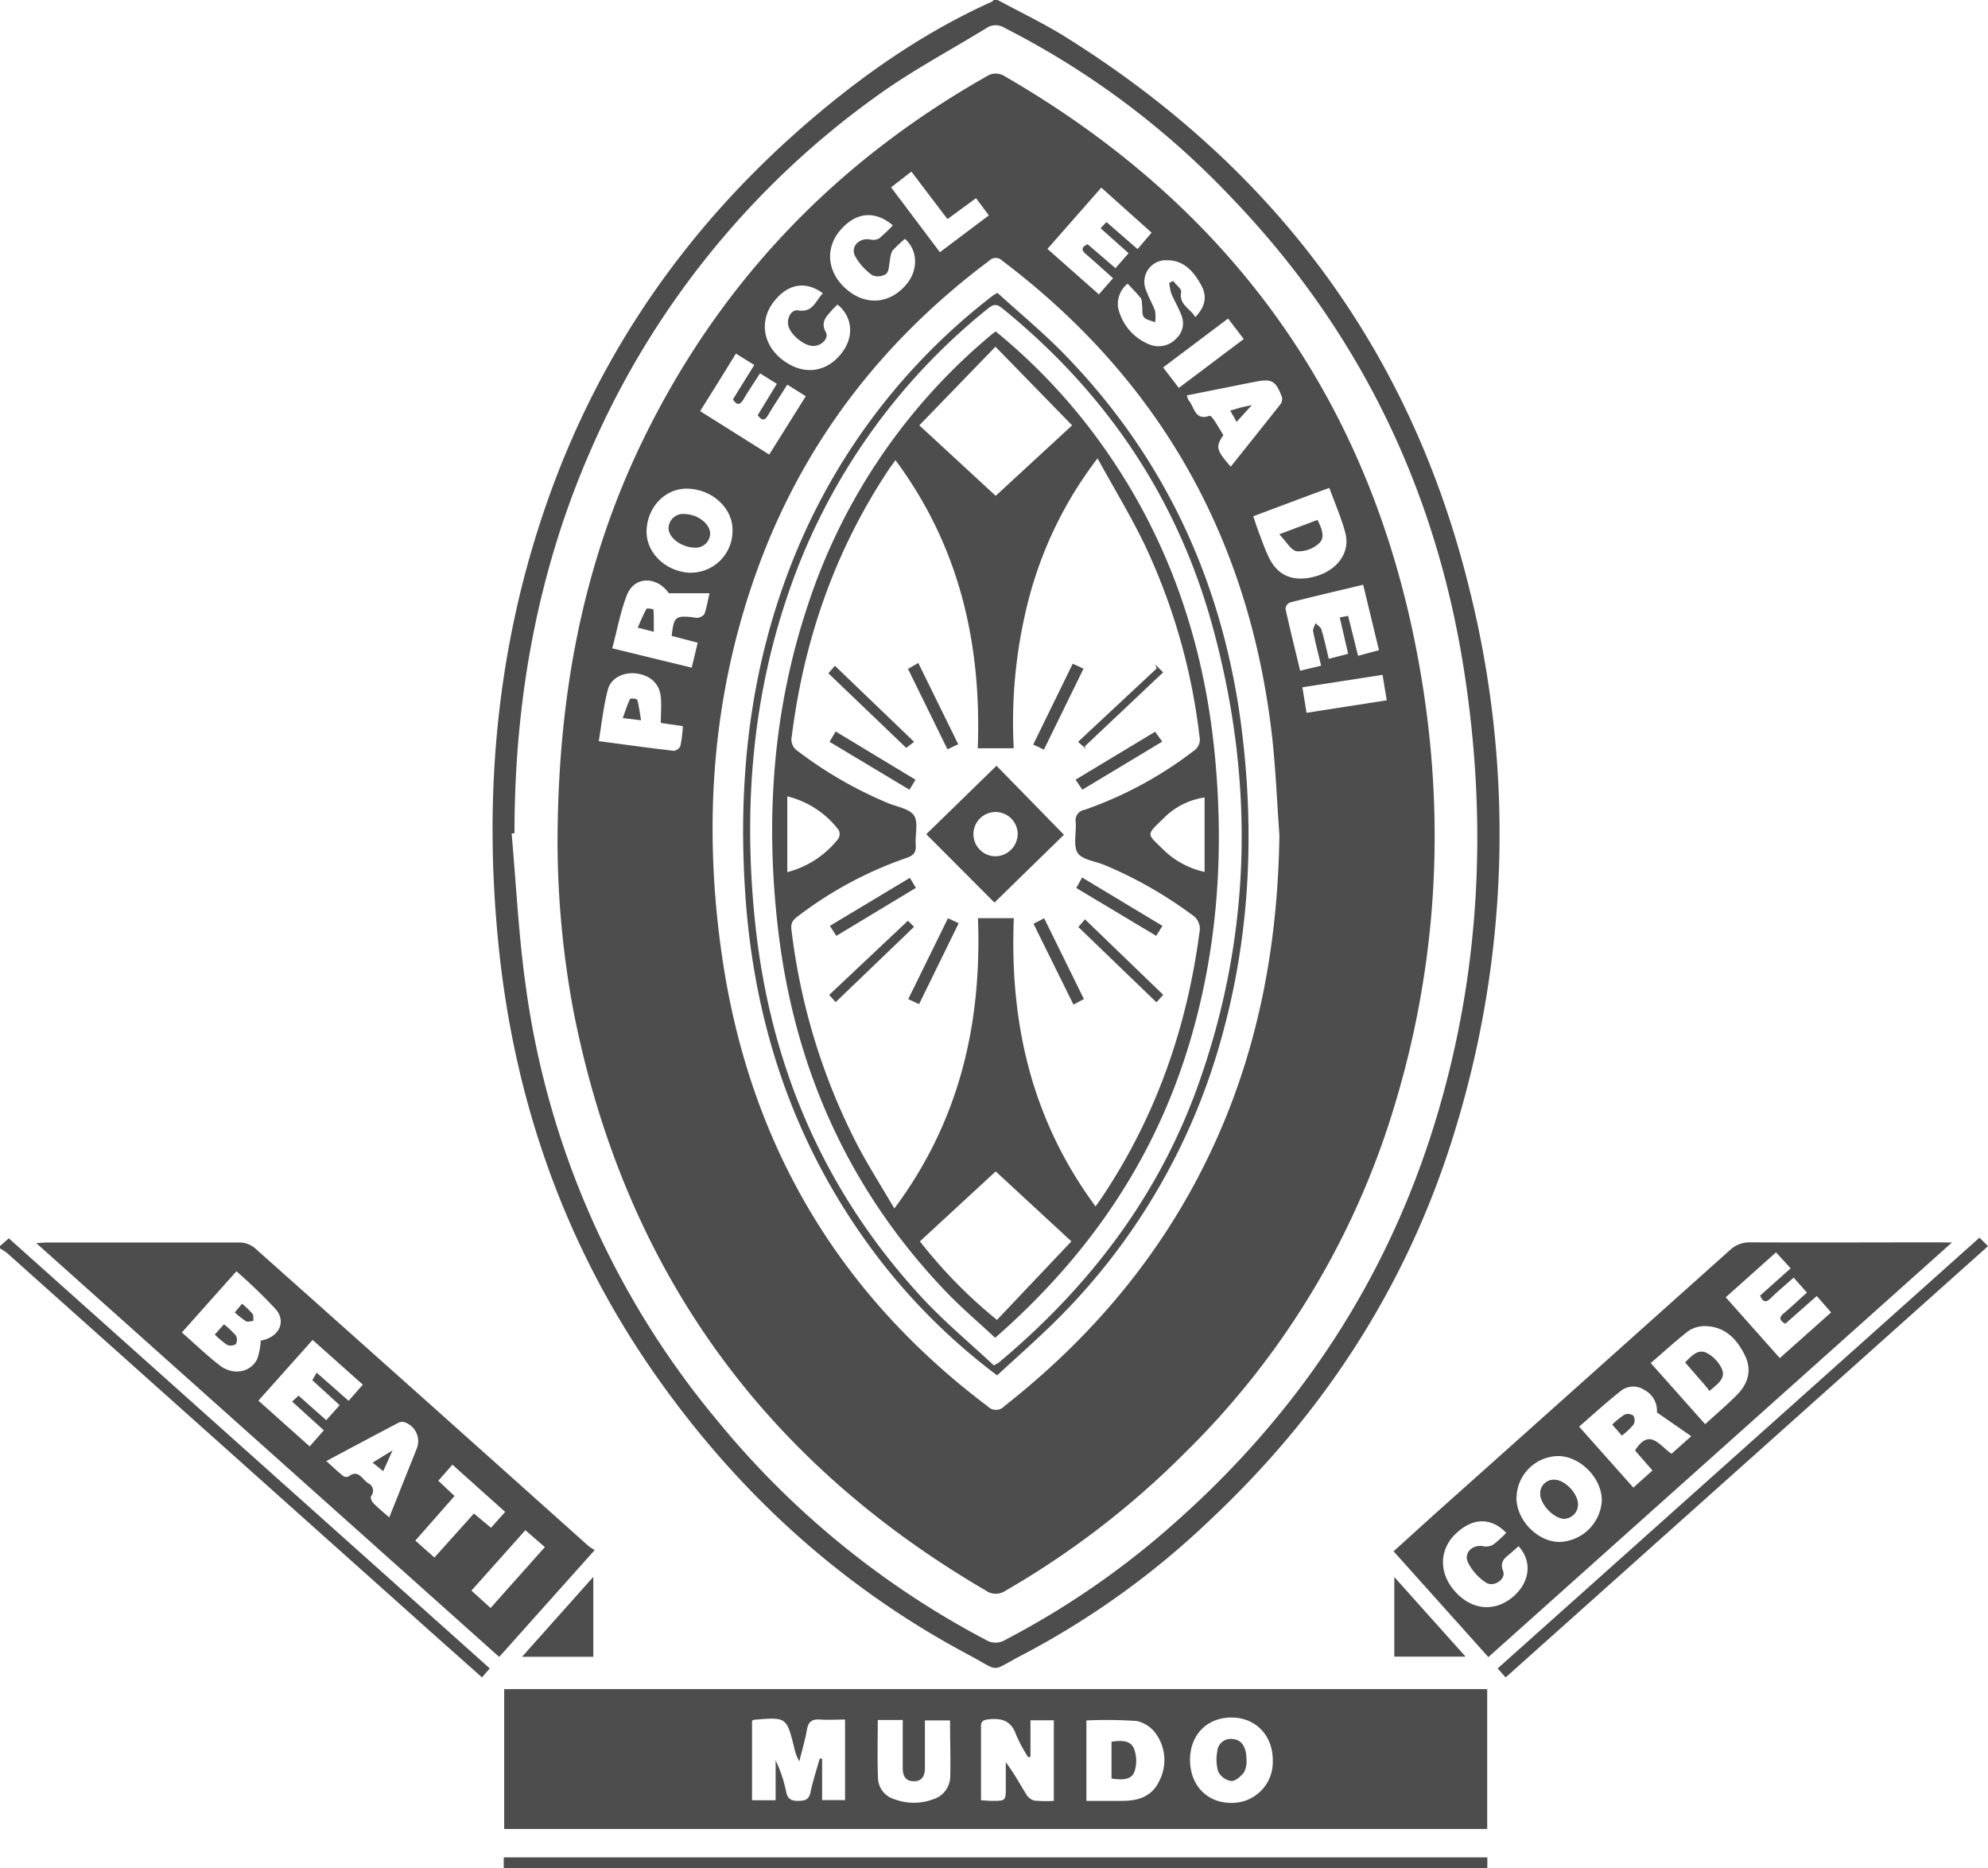
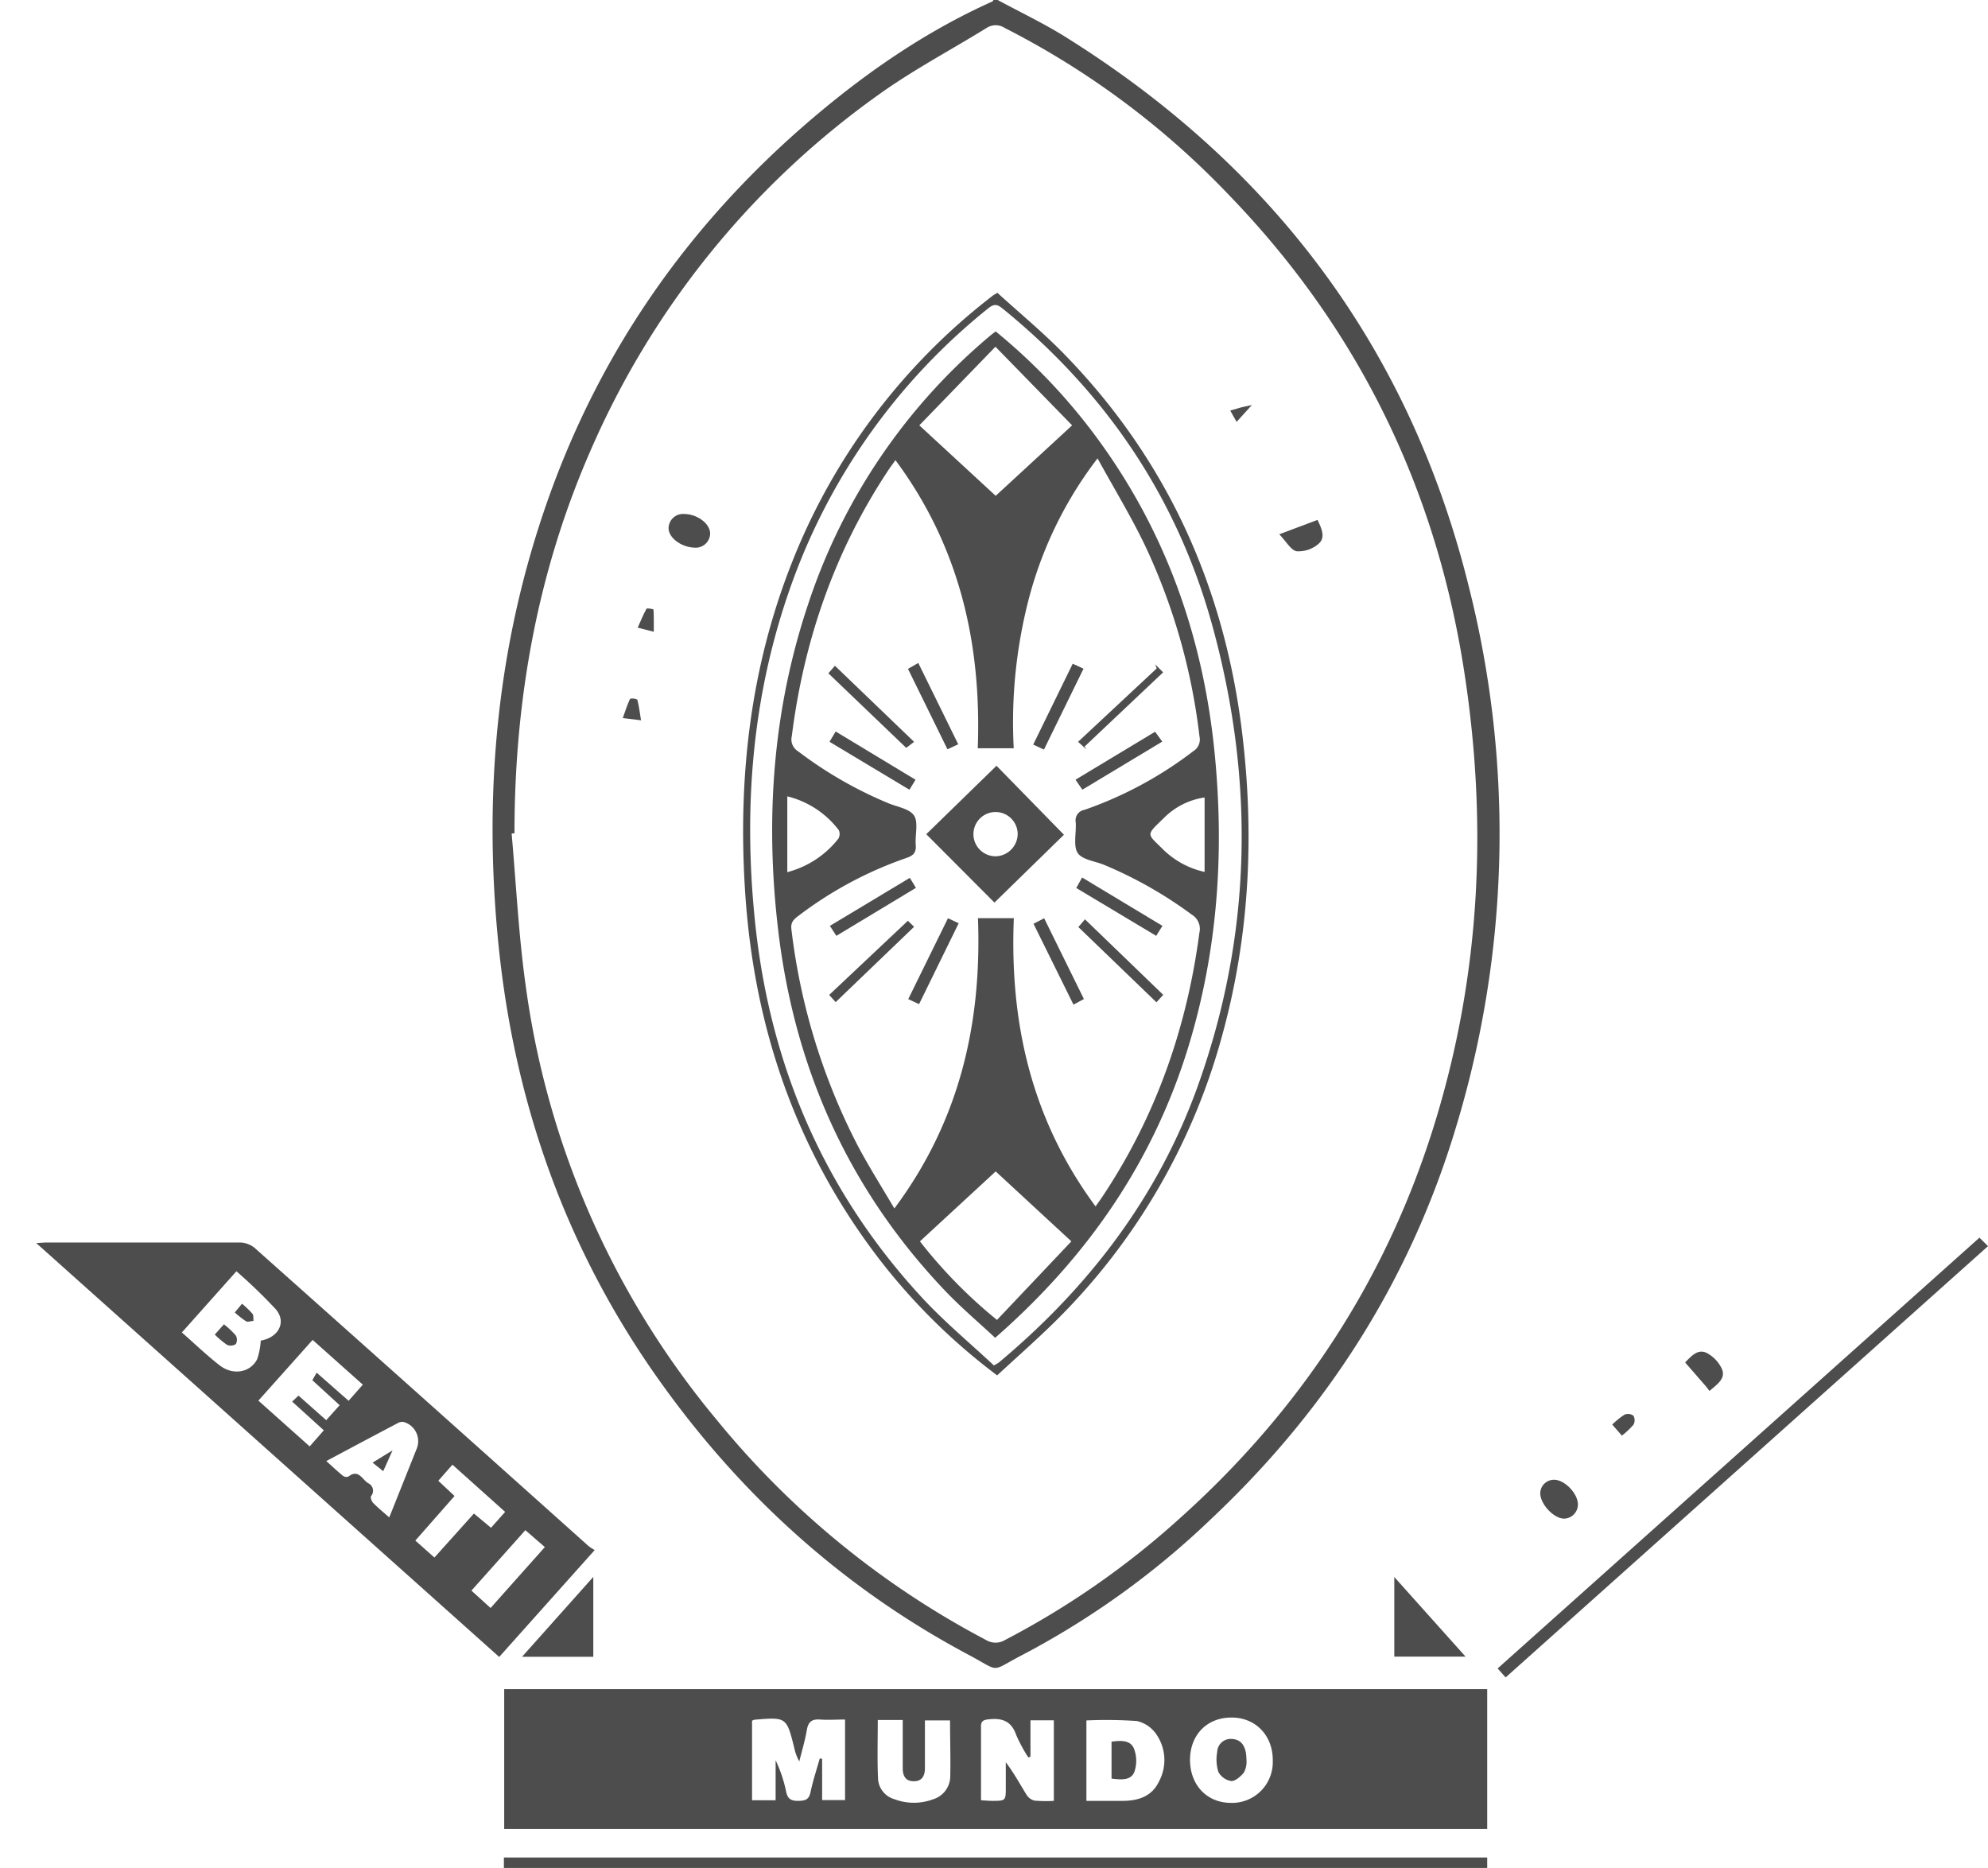
<svg xmlns="http://www.w3.org/2000/svg" viewBox="0 0 398 373.95">
  <defs>
    <style>
      .cls-1 {
        fill: #4d4d4d;
      }
    </style>
  </defs>
  <g id="Laag_2" data-name="Laag 2">
    <g id="All_Logo_s" data-name="All Logo's">
      <g>
        <path class="cls-1" d="M100.88,374H297.74v-2.14H100.88Z" />
        <path class="cls-1" d="M199.74,0c4.53,2.45,9.21,4.67,13.58,7.4,41.61,26,69.05,62.54,80.8,110.29a202,202,0,0,1-2.64,108c-9.16,30.48-25.75,56.48-48.9,78.29a166.14,166.14,0,0,1-37.83,27.29c-6.76,3.48-4.17,3.55-10.86,0-25.07-13.35-45.59-31.94-62-55.06-18.47-26-28.82-55.12-32.06-86.78-3.12-30.5-.38-60.38,9.87-89.4,10.57-29.9,28.15-55,52.16-75.65,11.2-9.63,23.27-18,36.78-24.07.11,0,.17-.2.25-.31ZM103,166.81l-.57.06c.9,10.09,1.39,20.25,2.79,30.27a171.68,171.68,0,0,0,38.32,87.17,174.14,174.14,0,0,0,53.86,44,3.67,3.67,0,0,0,3.82,0,166.88,166.88,0,0,0,34.46-23.89c24.6-21.9,42.07-48.46,51.69-80,9.05-29.64,10.48-59.84,5.71-90.35C287.36,97.44,271.76,65.63,246,39A165.85,165.85,0,0,0,201.16,5.6a3.33,3.33,0,0,0-3.65,0c-7.27,4.49-14.89,8.5-21.8,13.49a170.86,170.86,0,0,0-57.24,70.55C107.62,114.21,103,140.05,103,166.81Z" />
-         <path class="cls-1" d="M0,249.45l1.76-1.55L98.05,334c-.55.65-1,1.15-1.55,1.8-3.28-2.91-6.46-5.73-9.63-8.56Q44.18,289.07,1.48,250.91a15.76,15.76,0,0,0-1.48-1Z" />
        <path class="cls-1" d="M297.74,338.15v28H100.94v-28Zm-147.18,6.33V360.4h4.72v-8a27.4,27.4,0,0,1,2.11,6.29c.3,1.45,1,1.85,2.43,1.83s2.14-.26,2.45-1.76c.48-2.28,1.22-4.5,1.85-6.74l.47.09v8.26h4.59V344.24c-1.75,0-3.4.11-5,0s-2.34.41-2.63,2c-.37,2.15-1,4.26-1.53,6.38a9.28,9.28,0,0,1-1-2.67c-1.55-6.21-1.55-6.21-8-5.67A2.43,2.43,0,0,0,150.56,344.48Zm55.74,7.21-.44.12a29.92,29.92,0,0,1-2.43-4.52c-1-2.86-2.93-3.39-5.6-3.08-1.08.12-1.46.45-1.43,1.49,0,1.72,0,3.44,0,5.17v9.53c.91.05,1.51.11,2.12.12,2.84,0,2.84,0,2.84-2.73,0-1.67,0-3.33,0-5,1.61,2.12,2.78,4.29,4.08,6.39a2.74,2.74,0,0,0,1.6,1.28,25.65,25.65,0,0,0,3.94.06V344.39H206.3Zm11.2,8.83h7.24c3.09,0,5.84-.86,7.26-3.82a9.07,9.07,0,0,0-.47-9.46,6.46,6.46,0,0,0-3.91-2.7,87.25,87.25,0,0,0-10.12-.12Zm20.74-8.25c0,5,3.28,8.58,8.06,8.65a8.16,8.16,0,0,0,8.51-8.46c.05-4.94-3.34-8.55-8.1-8.62C241.74,343.76,238.28,347.21,238.24,352.27Zm-48-7.86h-5.07V347c0,2.35,0,4.7,0,7,0,1.47-.58,2.64-2.27,2.59-1.53,0-2.15-1-2.17-2.49,0-.75,0-1.51,0-2.27,0-2.47,0-4.93,0-7.5h-5c0,4.08-.12,8,.06,11.9a4.53,4.53,0,0,0,3.25,3.95,11,11,0,0,0,7.7.05,4.86,4.86,0,0,0,3.5-4.46C190.33,352.08,190.2,348.29,190.2,344.41Z" />
        <path class="cls-1" d="M7.26,248.86c1.06-.06,1.64-.12,2.23-.12,12.84,0,25.67,0,38.51,0a4.84,4.84,0,0,1,2.94,1.05q33.47,29.79,66.85,59.69a9.31,9.31,0,0,0,1.27.83L99.94,331.71Zm29.15,17.89c2.62,2.3,5,4.6,7.6,6.61s6.08,1.46,7.47-1.25a13.64,13.64,0,0,0,.72-3.73c3.54-.6,5.23-3.69,3-6.29a105.07,105.07,0,0,0-7.87-7.59Zm26.18,1.49L51.73,280.4,62,289.56l2.83-3.22-6.34-5.75,1.27-1.2,5.55,4.92,2.69-3-5.47-5,.86-1.51,6.4,5.63,2.85-3.23Zm15.34,35.54,5.46-13.67a4,4,0,0,0-2.47-5.41,1.65,1.65,0,0,0-1.15.13c-4.73,2.48-9.45,5-14.45,7.66,1.27,1.14,2.3,2.12,3.4,3a1.11,1.11,0,0,0,1.07.08c2-1.52,2.71.62,3.91,1.35a1.66,1.66,0,0,1,.59,2.59c-.17.3.11,1.05.42,1.37C75.62,301.82,76.64,302.64,77.93,303.78Zm12.65-10.56-2.83,3.22L91,299.49l-7.85,8.92,3.82,3.4L94.88,303l3.42,2.85,2.83-3.18Zm7.64,28.69c3.71-4.17,7.24-8.14,10.86-12.19l-3.9-3.39-10.8,12.1Z" />
-         <path class="cls-1" d="M390.78,248.74l-92.81,83L279,310.56c3.24-2.93,6.39-5.8,9.56-8.64q28.88-25.8,57.73-51.62a5.77,5.77,0,0,1,4.24-1.59c12.49.06,25,0,37.49,0Zm-60.3,24.13,10.89,12.24c2.27-2.07,4.43-3.89,6.4-5.89,2.15-2.18,3-4.84,1.63-7.74-1.59-3.32-3.95-5.89-7.95-6a5.88,5.88,0,0,0-3.47,1C335.42,268.47,333.06,270.67,330.48,272.87Zm1.24,9.89a4.68,4.68,0,0,0-2.5-4.49,4,4,0,0,0-4.85.28c-2.8,2.2-5.42,4.62-8.23,7.05L327,297.81l3.83-3.43-3.49-4c2.94-4.71,5-.82,7.31.65l3.94-3.51Zm32-23.31L357.42,265c-1.2-.68-1.3-1.26-.3-2.09,1.56-1.3,3-2.7,4.63-4.14l-2.66-3c-1.64,1.46-3.17,2.73-4.6,4.12-1,1-1.57.72-2.11-.52l6.11-5.46-2.93-3.2-10.07,9,10.83,12.17,10.27-9.14Zm-60.13,40.24c-.07,4.52,4.09,8.91,8.55,9a8.79,8.79,0,0,0,8.54-8.2c.09-4.45-4.17-8.88-8.6-9A8.47,8.47,0,0,0,303.62,299.69Zm-2.06,7.15c-3.09-3.16-6.76-3-10.12.23s-3.4,8.05.11,11.77,8.21,3.83,11.76.49c3.07-2.88,3.41-6.86.74-9.79L302.36,311c-1.09.92-2.17,1.61-1.43,3.53.62,1.6-1.87,3.32-3.45,2.28a10.31,10.31,0,0,1-3.58-4c-.95-2,1-3.74,3.17-3.24a2.83,2.83,0,0,0,1.94-.39A22.65,22.65,0,0,0,301.56,306.84Z" />
-         <path class="cls-1" d="M100.88,374v-2.14H297.74V374Z" />
+         <path class="cls-1" d="M100.88,374v-2.14V374Z" />
        <path class="cls-1" d="M301.43,335.81l-1.6-1.8,96.46-86.24,1.71,1.7Z" />
        <path class="cls-1" d="M293.41,331.65H279.14V315.71Z" />
        <path class="cls-1" d="M118.78,315.68v16H104.51Z" />
        <path class="cls-1" d="M311.15,296.24a2.74,2.74,0,0,0-2.79,2.69c0,2.21,2.78,5.16,4.86,5.09a2.84,2.84,0,0,0,2.68-2.85C315.9,299,313.25,296.24,311.15,296.24Z" />
-         <path class="cls-1" d="M111.62,168.32c.1-29.18,5.1-55.71,17.29-80.61,15.3-31.25,38.3-55.26,68.56-72.39a3.31,3.31,0,0,1,3.77,0c44.23,25.59,72,63.24,82.05,113.38,6.55,32.52,5,64.85-5.32,96.52a163,163,0,0,1-40.52,65.4,172.49,172.49,0,0,1-36.16,27.84,3.44,3.44,0,0,1-3.94-.05q-67.53-39.4-82.56-116.11A185.45,185.45,0,0,1,111.62,168.32Zm144.52-1.18c-.52-6.95-.76-13.93-1.6-20.83-4.71-38.92-22.51-70.39-53.86-94.1a1.83,1.83,0,0,0-2.66,0c-21.15,15.84-36.76,35.9-46,60.73-9.43,25.41-11.34,51.67-7.49,78.33,5.38,37.29,23,67.52,53.21,90.27a2.29,2.29,0,0,0,3.35-.05c17.31-13.61,31.22-30,40.81-49.89C251.75,211.23,255.83,189.63,256.14,167.14Zm10-69.46c-2.79,1-5.25,1.93-7.7,2.85s-5,1.86-7.54,2.83c.43,1.24.74,2.22,1.1,3.18.64,1.68,1.22,3.38,2,5,1.65,3.44,4.4,4.78,8.15,4.12,5.14-.9,8.32-4.74,7.18-9C268.53,103.64,267.27,100.8,266.14,97.68ZM134.47,127.3c.43-3.81.74-4.08,4.17-3.74a3.49,3.49,0,0,0,1.23.1c.44-.14,1-.42,1.17-.78.43-1.26.67-2.59,1-4.12H133.9c-2.38-3.42-6.9-3.5-8.41.41-1.3,3.35-1.94,7-2.92,10.62l15.91,3.87c.42-1.76.79-3.27,1.2-5Zm5.69-45L154,91l7.32-11.68L157.62,77c-1.37,2.17-2.67,4.11-3.86,6.12-.78,1.33-1.37.91-2.07,0l3.84-6.28-3.37-2.1c-1.19,1.86-2.31,3.51-3.32,5.22-.72,1.21-1.33,1.18-2.11,0l4.28-6.9-3.68-2.27C144.88,74.78,142.59,78.45,140.16,82.32Zm135.91,47.86c-1.07-4.44-2.1-8.68-3.16-13.1-5.08,1.22-9.9,2.34-14.69,3.56a1.55,1.55,0,0,0-.86,1.25c.9,4.09,1.91,8.15,2.93,12.4l4.2-1c-.58-2.45-1.16-4.64-1.6-6.86-.1-.5.31-1.11.48-1.66.4.41,1,.76,1.17,1.26.57,1.88,1,3.81,1.48,5.88l3.88-1c-.58-2.52-1.12-4.84-1.68-7.28l1.67-.32c.69,2.74,1.33,5.31,2,8Zm-55.59-92.6L209.7,49.83,220,58.93l2.83-3.23c-1.91-1.71-3.62-3.29-5.41-4.8-1.12-.95-.78-1.49.33-2l5.57,4.79,2.62-3-5.6-5,1.17-1.24,6.23,5.41,2.81-3.28Zm-82.26,77.09a8.36,8.36,0,0,0,8.43-8.4c.13-4.36-3.89-8.2-8.81-8.42-4.43-.2-8.12,3.41-8.39,8.2C129.2,110.54,133.2,114.47,138.22,114.67ZM239.3,63.49c2.07-2.16,2.38-4.22,1.19-6.39-1.48-2.7-3.43-5-6.82-5a4.31,4.31,0,0,0-4.22,6c.49,1.43,1.31,2.74,1.8,4.17a7.27,7.27,0,0,1,0,2.24c-.77-.32-1.75-.45-2.22-1s-.26-1.46-.37-2.21c-.07-.54,0-1.21-.26-1.59-.78-1-1.72-1.92-2.64-2.92a5.19,5.19,0,0,0-1.92,4.75,10.27,10.27,0,0,0,6.86,7.62,4.9,4.9,0,0,0,4.9-1.5,4.12,4.12,0,0,0,.89-4.61c-.55-1.48-1.39-2.85-2-4.31a10.69,10.69,0,0,1-.4-2.13l.78-.36c.57.75,1.73,1.62,1.6,2.22C236,61.08,238.3,61.7,239.3,63.49Zm-107,81.24c0-1.91.14-3.56,0-5.18-.26-2.64-2-4.27-4.72-4.7-2.51-.41-5.22.76-5.87,3.15-.9,3.34-1.24,6.82-1.84,10.37,5.32.71,10.16,1.38,15,1.94a1.7,1.7,0,0,0,1.36-1,27.75,27.75,0,0,0,.48-3.94Zm32.45-86c-3.5-2.62-7.17-1.9-9.95,1.82S152.74,69,156.62,72c4.09,3.19,8.76,2.68,11.86-1.28,2.56-3.27,2.24-7.29-.82-9.76-.32.34-.66.66-1,1-1.07,1.32-2.51,2.37-1.32,4.56.67,1.25-.95,2.77-2.53,2.74-1.86,0-4.63-2.32-5-4.12-.31-1.49.62-3.24,2-3C162.8,62.63,163.29,60.14,164.76,58.71Zm14-13.62c-3.64-3.07-7.44-2.63-10.54,1s-2.59,8.45,1.21,11.76,8.54,3.06,11.91-.78c2.53-2.88,2.5-6.91-.15-9.27a23.83,23.83,0,0,0-2.53,2.39,5.12,5.12,0,0,0-.48,1.92c-.22.92-.17,2.19-.75,2.68a2.93,2.93,0,0,1-2.77.3,11.74,11.74,0,0,1-3.47-3.86c-.95-1.89.86-3.69,3-3.31a2.56,2.56,0,0,0,1.81-.2A30.16,30.16,0,0,0,178.76,45.09Zm67.63,48.33c3.4-4.26,6.71-8.39,10-12.56a1.74,1.74,0,0,0,.25-1.43c-1.25-3.28-2-3.68-5.45-3l-1,.19L237.6,79.16a3.61,3.61,0,0,0,.38,1c1.16,1.32,1.22,4.16,4.19,3.07.16-.06.62.46.83.78.68,1,1.3,2.1,1.92,3.1C243.33,89.44,243.47,90.07,246.39,93.42ZM188.17,50.49l9.8-7.37-2.57-3.45-5.71,4.19c-2.48-3.25-4.83-6.35-7.23-9.51l-4.06,3.16Zm88.62,84.61-16.05,2.49c.3,1.81.55,3.39.83,5.11l16.06-2.5C277.32,138.35,277.07,136.82,276.79,135.1ZM236,77.66l13-9.79-3.14-4.1-13,9.79Z" />
        <path class="cls-1" d="M222.53,356.06v-7.39c1.87-.26,3.75-.33,4.47,1.34a6.82,6.82,0,0,1,.13,4.63C226.49,356.44,224.56,356.32,222.53,356.06Z" />
        <path class="cls-1" d="M249.56,352.89a4.49,4.49,0,0,1-.56,2c-.65.77-1.7,1.72-2.52,1.66a3.57,3.57,0,0,1-2.57-1.84,8.39,8.39,0,0,1-.22-4,2.69,2.69,0,0,1,2.93-2.58c1.82.08,2.6,1.33,2.85,3A17.93,17.93,0,0,1,249.56,352.89Z" />
        <path class="cls-1" d="M43,267.17l1.83-2.05a17,17,0,0,1,2.38,2.23,1.78,1.78,0,0,1,0,1.73,1.85,1.85,0,0,1-1.75.15A17.29,17.29,0,0,1,43,267.17Z" />
        <path class="cls-1" d="M47,262.74,48.46,261a19.16,19.16,0,0,1,2.08,2c.26.33.15.95.21,1.44-.5,0-1.12.28-1.48.08A18.07,18.07,0,0,1,47,262.74Z" />
        <path class="cls-1" d="M74.59,292.81l4-2.46-1.87,4.17Z" />
        <path class="cls-1" d="M342.24,278.46c-.37-.48-.61-.81-.88-1.12l-4-4.59c1.24-1.26,2.51-2.73,4.25-1.94a6.91,6.91,0,0,1,3.11,3.23C345.56,276,343.78,277.11,342.24,278.46Z" />
        <path class="cls-1" d="M322.77,285.19a15.54,15.54,0,0,1,2.48-2,1.84,1.84,0,0,1,1.77.23,1.88,1.88,0,0,1,0,1.8,15.83,15.83,0,0,1-2.32,2.18Z" />
-         <path class="cls-1" d="M311.15,296.24c2.1,0,4.75,2.76,4.75,4.93a2.84,2.84,0,0,1-2.68,2.85c-2.08.07-4.9-2.88-4.86-5.09A2.74,2.74,0,0,1,311.15,296.24Z" />
        <path class="cls-1" d="M199.63,275.34a122.86,122.86,0,0,1-23.51-23.15c-16.91-22-25.37-47-27-74.54-1.34-22.17,1.11-43.83,9.27-64.64a125.2,125.2,0,0,1,40.36-53.82c.16-.13.35-.22.93-.57,4.39,4,9.07,7.86,13.29,12.18,20.66,21.16,32.17,46.69,35.71,75.93,2.47,20.43,1.49,40.65-4,60.56a127.12,127.12,0,0,1-34.19,58C207,268.68,203.34,271.91,199.63,275.34Zm-.63-2c.66-.39.85-.47,1-.6,18.09-15.13,32-33.36,39.93-55.69,10.67-30,11.24-60.45,3-91C236,100.2,221.75,78.94,201,62c-1-.8-1.69-1.47-3.11-.31a124.57,124.57,0,0,0-39.69,56c-7.62,21.61-9.38,43.89-7.07,66.56,2.94,28.93,13.82,54.39,33.68,75.77C189.28,264.8,194.33,269,199,273.37Z" />
        <path class="cls-1" d="M263.77,104.08c.85,1.78,1.65,3.56.19,4.8a6.13,6.13,0,0,1-4.35,1.48c-1.17-.2-2.07-1.93-3.5-3.4Z" />
        <path class="cls-1" d="M130.89,126.48l-3.22-.83c.61-1.36,1.11-2.62,1.76-3.78.1-.17,1.39.06,1.4.16C130.92,123.42,130.89,124.82,130.89,126.48Z" />
        <path class="cls-1" d="M142.17,106.89a2.9,2.9,0,0,1-3.21,2.74c-2.62-.11-5.12-2-5.11-3.9A2.89,2.89,0,0,1,137,102.9C139.67,102.93,142.22,104.89,142.17,106.89Z" />
        <path class="cls-1" d="M124.68,143.75c.56-1.55.93-2.74,1.47-3.86a2.15,2.15,0,0,1,1.43.17c.34,1.24.49,2.52.76,4.14Z" />
        <path class="cls-1" d="M247.57,84.46l-1.28-2.27c.78-.22,1.4-.41,2-.58s1.18-.26,2.33-.52Z" />
        <path class="cls-1" d="M199.34,66.35a117.11,117.11,0,0,1,19.38,20.12c14.53,19.26,22.27,41.1,24.52,65,1.86,19.65.49,39-5.3,58-7.08,23.16-20.29,42.25-38.71,58.35-3.33-3.11-6.8-6.05-9.93-9.32-19.36-20.29-30.23-44.57-33.51-72.31-2.62-22.16-1.11-44,6-65.23A118.51,118.51,0,0,1,198.48,67C198.73,66.8,199,66.61,199.34,66.35Zm20,175.16c.7-1,1.18-1.66,1.63-2.35,10.54-15.95,16.65-33.51,19.15-52.42a3.32,3.32,0,0,0-1.5-3.62,83.65,83.65,0,0,0-17.62-10c-1.83-.75-4.41-1-5.28-2.42s-.22-4-.36-6.07a2.14,2.14,0,0,1,1.77-2.51,77.76,77.76,0,0,0,21.77-11.74,2.74,2.74,0,0,0,1.24-2.94,123.12,123.12,0,0,0-11-38.44c-2.78-5.75-6.11-11.23-9.41-17.24a79.06,79.06,0,0,0-13.65,27.69,98.38,98.38,0,0,0-3.13,30.35h-7.2c.77-21-3.67-40.42-16.48-57.68-.54.76-.95,1.29-1.32,1.85-10.8,16.23-17,34.14-19.43,53.4a2.76,2.76,0,0,0,1.21,3,81.44,81.44,0,0,0,18.07,10.41c1.81.76,4.31,1.12,5.2,2.5s.17,3.88.33,5.87c.13,1.54-.5,2.15-1.9,2.62A77.32,77.32,0,0,0,160,183.23c-.92.69-1.76,1.27-1.56,2.81a126.46,126.46,0,0,0,13.18,43.12c2.23,4.25,4.82,8.31,7.43,12.77,13.1-17.56,17.52-37.08,16.74-58.12h7.18C202.11,204.79,206.52,224.17,219.33,241.51Zm-20-7-15.17,14a97,97,0,0,0,15.43,15.73l14.89-15.73Zm0-135.25,15.3-14.11L199.29,69.41,184.05,85.15Zm41.82,60.39a14.37,14.37,0,0,0-8.21,4.17c-3.64,3.51-3.34,3-.07,6.26a17.08,17.08,0,0,0,8.28,4.47Zm-83.54-.22v15.17a19.14,19.14,0,0,0,10.21-6.69,1.84,1.84,0,0,0,.09-1.73A18.48,18.48,0,0,0,157.6,159.42Z" />
        <path class="cls-1" d="M199.09,180.69,185.44,167,199.5,153.3,213,167.11Zm4.65-13.85a4.43,4.43,0,1,0-4.35,4.58A4.51,4.51,0,0,0,203.74,166.84Z" />
        <path class="cls-1" d="M231.27,133l1.59,1.6-15.72,14.85.36.57-1.67-1.51,15.74-14.69Z" />
        <path class="cls-1" d="M183,148.51l-1.57,1.21-15.59-14.93,1.31-1.51Z" />
        <path class="cls-1" d="M183,185.54,167.3,200.62,166,199.18l15.76-14.85Z" />
        <path class="cls-1" d="M215.89,185.59l1.32-1.55,15.67,15.12-1.36,1.49Z" />
        <path class="cls-1" d="M182.15,175.74l1.22,2-15.93,9.61c-.42-.64-.81-1.24-1.3-2Z" />
        <path class="cls-1" d="M232.72,185.35l-1.25,2-16-9.58,1.17-2.1Z" />
        <path class="cls-1" d="M183.29,156.1l-1.22,2-16-9.6,1.23-2.06Z" />
        <path class="cls-1" d="M232.69,148.46l-16,9.63-1.37-2,15.93-9.6C231.68,147.09,232.1,147.65,232.69,148.46Z" />
        <path class="cls-1" d="M191.84,149l-2.16,1-7.9-16.1,2.06-1.18Z" />
        <path class="cls-1" d="M217,200l-2.09,1.12c-2.66-5.39-5.27-10.68-8-16.19l2.13-1.1Z" />
        <path class="cls-1" d="M189.78,183.83l2.15,1c-2.64,5.39-5.22,10.67-7.93,16.19l-2.17-1C184.48,194.64,187.07,189.36,189.78,183.83Z" />
        <path class="cls-1" d="M214.76,132.87l2.16,1L209,150.06l-2.15-1Z" />
      </g>
    </g>
  </g>
</svg>